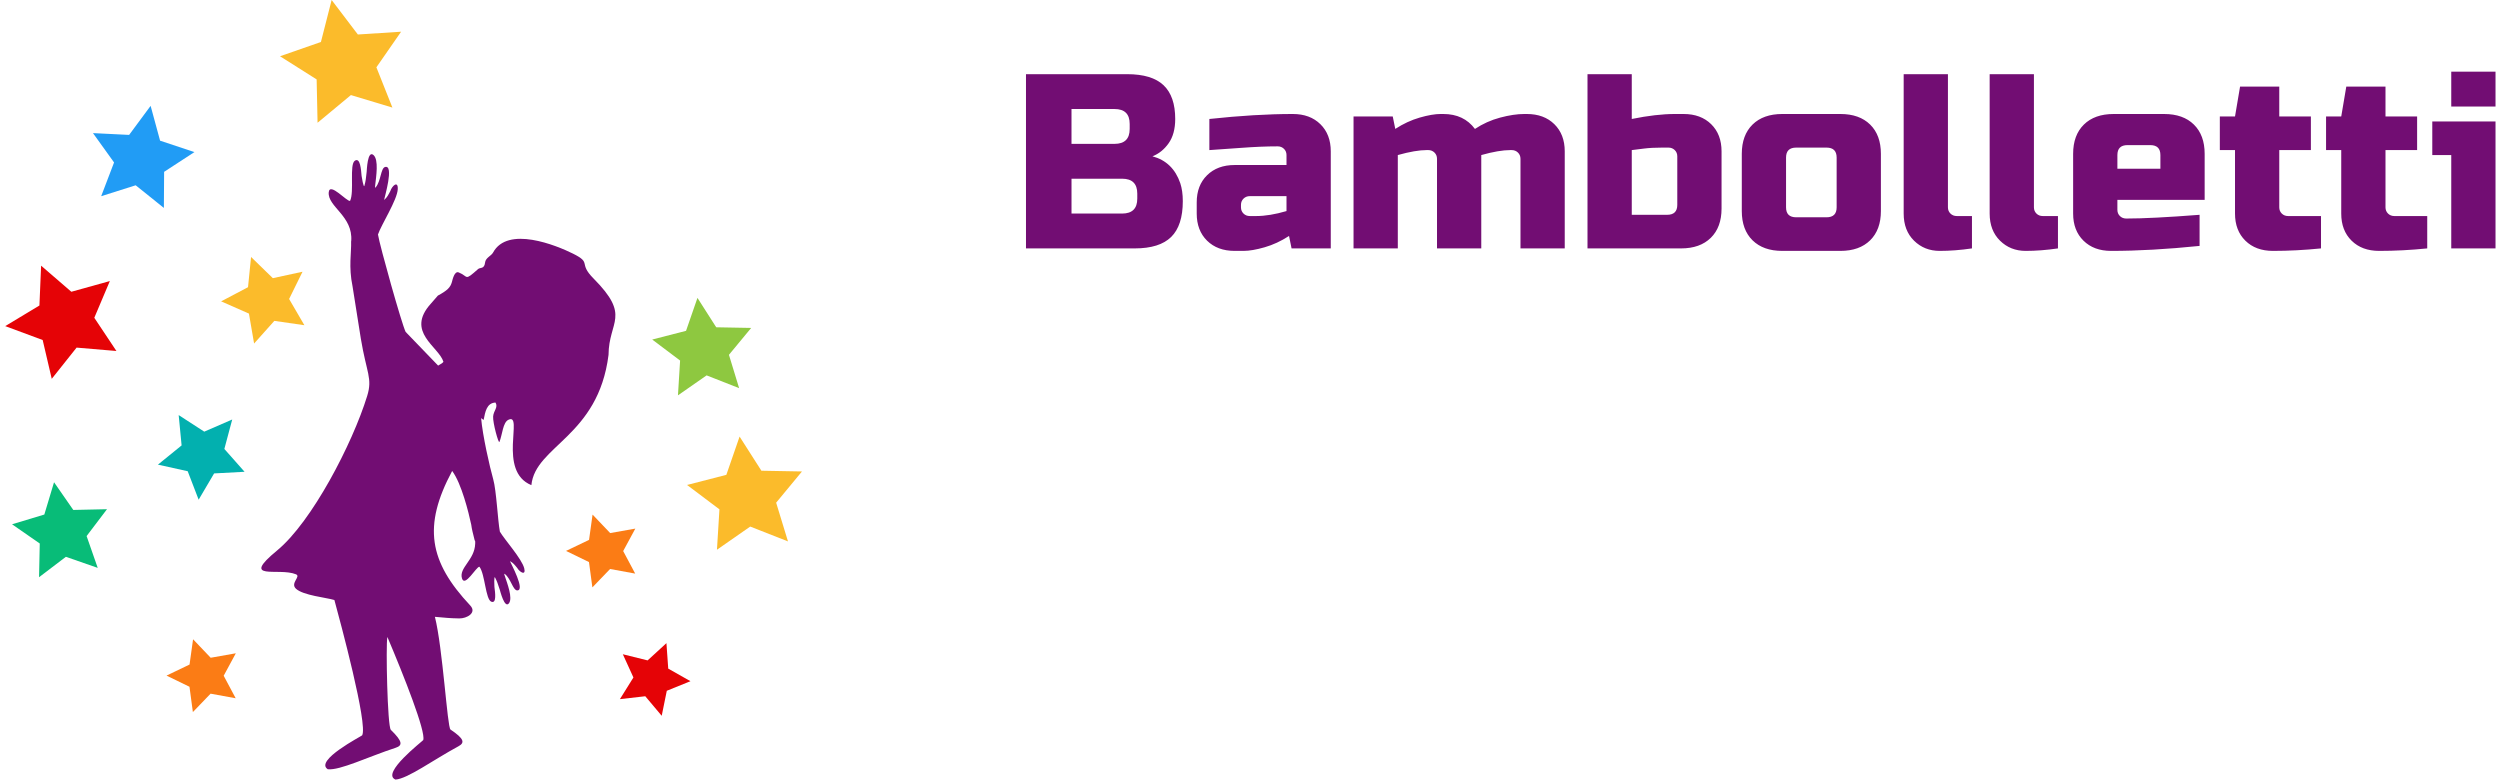
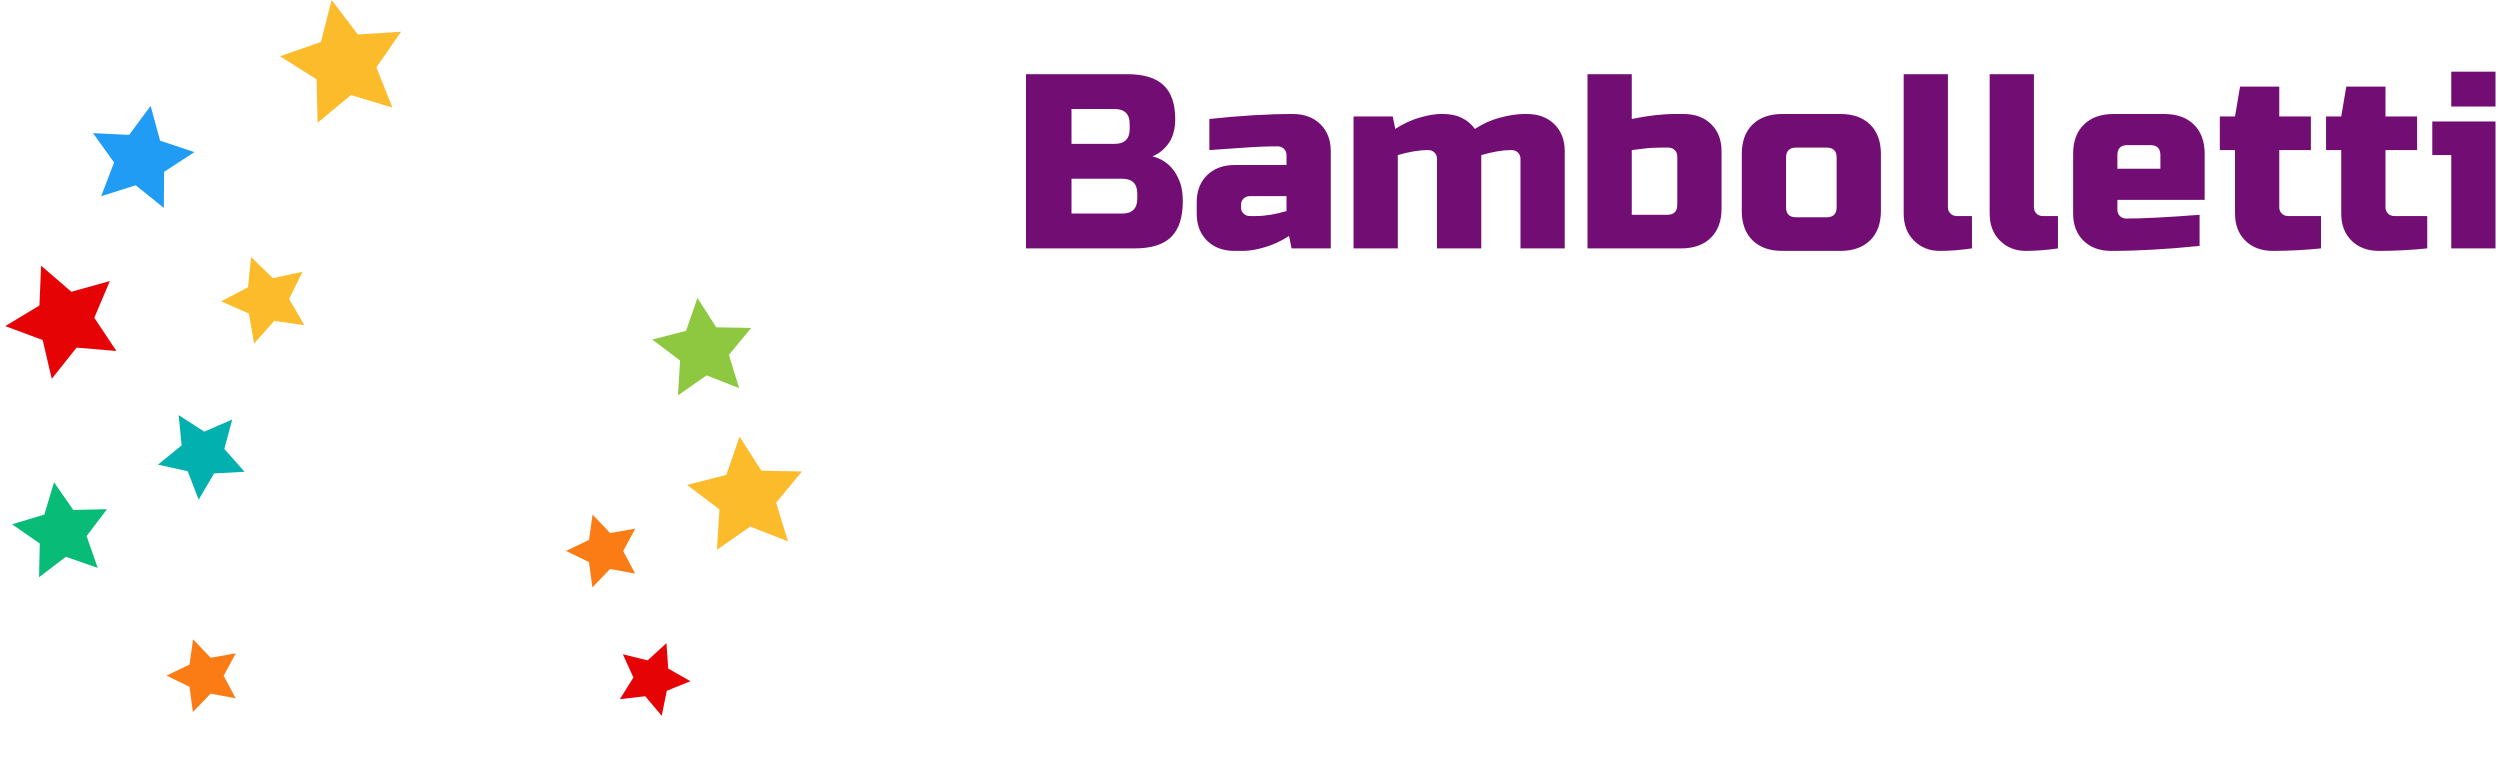
<svg xmlns="http://www.w3.org/2000/svg" width="279" height="87" viewBox="0 0 279 87" fill="none">
  <path fill-rule="evenodd" clip-rule="evenodd" d="M16.809 11.812L17.865 15.7L21.699 16.972L18.316 19.176L18.289 23.205L15.142 20.678L11.291 21.896L12.729 18.131L10.377 14.855L14.411 15.055L16.809 11.812Z" fill="#219CF5" />
  <path fill-rule="evenodd" clip-rule="evenodd" d="M82.538 48.722L84.972 52.532L89.5 52.615L86.618 56.1L87.938 60.421L83.725 58.765L80.012 61.351L80.29 56.843L76.675 54.122L81.06 52.992L82.538 48.722Z" fill="#FBBB2B" />
  <path fill-rule="evenodd" clip-rule="evenodd" d="M77.836 33.244L79.931 36.525L83.831 36.597L81.35 39.598L82.486 43.318L78.858 41.892L75.661 44.119L75.899 40.237L72.787 37.893L76.563 36.92L77.836 33.244Z" fill="#8EC840" />
  <path fill-rule="evenodd" clip-rule="evenodd" d="M37.011 0L39.937 3.85L44.763 3.54L42.005 7.512L43.792 12.006L39.162 10.61L35.44 13.698L35.337 8.863L31.25 6.278L35.815 4.686L37.011 0Z" fill="#FBBB2B" />
  <path fill-rule="evenodd" clip-rule="evenodd" d="M74.374 71.775L74.575 74.618L77.055 76.021L74.414 77.091L73.847 79.882L72.013 77.701L69.182 78.024L70.69 75.606L69.508 73.014L72.273 73.701L74.374 71.775Z" fill="#E50306" />
  <path fill-rule="evenodd" clip-rule="evenodd" d="M21.546 71.343L23.512 73.405L26.317 72.907L24.963 75.413L26.303 77.927L23.501 77.414L21.525 79.466L21.146 76.642L18.584 75.397L21.153 74.164L21.546 71.343Z" fill="#FB7C15" />
  <path fill-rule="evenodd" clip-rule="evenodd" d="M6.031 53.819L8.178 56.91L11.94 56.827L9.665 59.824L10.906 63.376L7.353 62.139L4.358 64.417L4.437 60.655L1.345 58.51L4.947 57.423L6.031 53.819Z" fill="#08BC78" />
  <path fill-rule="evenodd" clip-rule="evenodd" d="M28.019 28.679L30.449 31.043L33.762 30.325L32.264 33.366L33.97 36.295L30.615 35.81L28.357 38.338L27.782 34.997L24.679 33.631L27.679 32.051L28.019 28.679Z" fill="#FBBB2B" />
  <path fill-rule="evenodd" clip-rule="evenodd" d="M25.916 46.816L25.038 50.103L27.293 52.651L23.895 52.833L22.169 55.765L20.947 52.589L17.625 51.853L20.267 49.709L19.94 46.323L22.795 48.173L25.916 46.816Z" fill="#02B0AF" />
  <path fill-rule="evenodd" clip-rule="evenodd" d="M4.588 29.65L7.961 32.561L12.258 31.366L10.524 35.465L12.992 39.171L8.547 38.793L5.775 42.278L4.762 37.946L0.582 36.394L4.4 34.095L4.588 29.65Z" fill="#E50306" />
-   <path fill-rule="evenodd" clip-rule="evenodd" d="M50.461 52.559C47.169 58.716 47.879 62.67 52.479 67.573C53.252 68.396 52.079 69.032 51.256 69.016C49.996 68.992 49.961 68.952 48.535 68.838C49.413 72.324 49.918 81.175 50.276 81.417C51.819 82.453 51.886 82.892 51.168 83.282C48.304 84.833 45.488 86.912 44.138 87C42.461 86.322 47.174 82.704 47.233 82.591C47.548 81.675 45.074 75.428 43.234 71.089L43.226 71.129C43.051 72.035 43.234 81.079 43.619 81.453C44.953 82.749 44.939 83.193 44.163 83.448C41.068 84.462 37.925 86.002 36.581 85.847C35.052 84.879 40.336 82.164 40.416 82.064C41.081 80.874 37.973 69.365 37.319 66.962C36.433 66.688 33.85 66.453 33.036 65.708C32.342 65.074 33.626 64.341 33.032 64.093C31.124 63.294 26.709 64.91 30.944 61.416C34.791 58.24 39.318 49.562 40.977 44.191C41.589 42.208 40.911 41.651 40.272 37.807L39.342 31.947C38.886 29.742 39.231 28.209 39.184 26.923L39.195 26.92C39.431 24.101 36.533 23.071 36.687 21.454C36.798 20.293 38.717 22.528 39.069 22.418C39.559 21.399 38.964 18.349 39.608 17.931C40.205 17.544 40.292 18.933 40.353 19.627C40.355 19.649 40.577 21.076 40.67 20.718C40.837 20.076 40.811 20.084 40.92 19.174C40.936 19.043 41.005 16.693 41.687 17.309C42.277 17.843 41.986 19.651 41.861 20.764C41.846 20.89 41.833 21.02 41.938 20.893C42.521 20.19 42.487 18.771 42.97 18.637C44.02 18.346 42.894 22.077 42.864 22.32C43.211 22.03 43.339 21.739 43.557 21.329C43.759 20.719 44.432 20.132 44.391 21.102C44.34 22.307 42.543 25.085 42.181 26.171C42.406 27.522 44.828 36.137 45.267 37.036L48.895 40.801C49.209 40.629 49.447 40.473 49.486 40.371C48.967 38.674 45.221 37.041 48.089 33.883L48.867 32.989C49.893 32.434 50.263 32.091 50.43 31.48C50.516 31.165 50.721 30.211 51.198 30.404C52.315 30.857 51.785 31.419 53.364 30.019C53.576 29.831 54.055 30.05 54.133 29.306C54.19 28.76 54.821 28.562 55.021 28.193C56.657 25.163 62.079 27.379 63.934 28.3C66.118 29.384 64.472 29.301 66.234 31.076C70.451 35.323 67.936 35.789 67.912 39.609C66.756 48.752 59.742 49.734 59.301 54.142C55.474 52.579 58.475 46.025 56.742 46.846C56.111 47.145 56.072 48.495 55.736 49.32C55.64 49.556 54.985 47.177 55.033 46.48C55.083 45.817 55.624 45.463 55.296 44.923C54.308 44.974 54.151 45.96 53.972 46.868L53.693 46.662C53.85 48.566 54.649 52.092 55.045 53.492C55.398 54.739 55.547 58.049 55.785 59.33C56.312 60.23 58.23 62.351 58.503 63.417C58.723 64.276 58.012 63.88 57.715 63.373C57.443 63.048 57.273 62.813 56.91 62.619C56.982 62.831 58.693 65.948 57.701 65.887C57.245 65.858 57.007 64.585 56.353 64.068C56.235 63.974 56.272 64.088 56.309 64.198C56.631 65.167 57.233 66.727 56.807 67.315C56.315 67.993 55.809 65.909 55.77 65.794C55.5 65.003 55.525 65.005 55.255 64.464C55.104 64.162 55.176 65.478 55.178 65.497C55.256 66.128 55.44 67.385 54.834 67.152C54.18 66.901 54.134 64.066 53.504 63.248C53.168 63.217 51.879 65.575 51.56 64.559C51.182 63.354 52.985 62.512 53.032 60.659C53.038 60.443 53.039 60.413 53.008 60.323L52.98 60.331C52.957 60.237 52.934 60.142 52.91 60.047C52.781 59.532 52.649 59.027 52.592 58.561C52.301 57.199 51.51 53.966 50.462 52.557L50.461 52.559Z" fill="#720D73" />
  <path fill-rule="evenodd" clip-rule="evenodd" d="M66.13 57.428L68.096 59.49L70.902 58.992L69.547 61.499L70.888 64.013L68.085 63.5L66.109 65.552L65.731 62.728L63.169 61.482L65.738 60.251L66.13 57.428Z" fill="#FB7C15" />
  <path d="M114.5 8.278H125.791C127.636 8.278 128.99 8.69 129.856 9.514C130.722 10.338 131.154 11.592 131.154 13.278C131.154 14.389 130.91 15.291 130.421 15.986C129.931 16.68 129.329 17.166 128.614 17.444C130.138 17.852 131.173 18.852 131.719 20.445C131.907 21.018 132.001 21.685 132.001 22.445C132.001 24.26 131.568 25.593 130.703 26.445C129.837 27.297 128.482 27.722 126.638 27.722H114.5V8.278ZM126.92 21.611C126.92 20.5 126.355 19.944 125.226 19.944H119.581V23.833H125.226C126.355 23.833 126.92 23.277 126.92 22.166V21.611V21.611ZM126.073 13.833C126.073 12.722 125.508 12.166 124.379 12.166H119.58V16.055H124.379C125.508 16.055 126.073 15.499 126.073 14.388V13.833V13.833ZM140.186 24.111C141.184 24.111 142.313 23.926 143.574 23.556V21.889H139.481C139.199 21.889 138.964 21.982 138.776 22.167C138.588 22.352 138.493 22.583 138.493 22.861V23.139C138.493 23.417 138.588 23.648 138.776 23.834C138.964 24.019 139.199 24.111 139.481 24.111H140.187H140.186ZM134.965 13.278C138.408 12.907 141.513 12.722 144.28 12.722C145.559 12.722 146.585 13.101 147.356 13.861C148.128 14.62 148.514 15.63 148.514 16.889V27.722H144.139L143.856 26.333C142.972 26.907 142.064 27.328 141.133 27.596C140.201 27.865 139.415 28 138.776 28H137.788C136.508 28 135.482 27.62 134.711 26.861C133.939 26.102 133.554 25.092 133.554 23.833V22.583C133.554 21.323 133.939 20.314 134.711 19.555C135.482 18.796 136.508 18.416 137.788 18.416H143.574V17.305C143.574 17.027 143.48 16.796 143.292 16.611C143.104 16.426 142.868 16.333 142.586 16.333C141.363 16.333 140.012 16.388 138.536 16.5C137.058 16.611 135.868 16.694 134.965 16.75V13.278ZM161.075 12.722C162.599 12.722 163.775 13.278 164.604 14.389C165.47 13.815 166.406 13.393 167.413 13.125C168.42 12.857 169.318 12.722 170.108 12.722H170.391C171.67 12.722 172.696 13.101 173.467 13.861C174.239 14.62 174.625 15.63 174.625 16.889V27.722H169.686V17.721C169.686 17.444 169.591 17.212 169.403 17.027C169.215 16.842 168.98 16.749 168.697 16.749H168.556C167.709 16.749 166.628 16.934 165.31 17.305V27.721H160.37V17.721C160.37 17.443 160.276 17.212 160.088 17.026C159.9 16.841 159.665 16.748 159.382 16.748H159.241C158.394 16.748 157.313 16.933 155.995 17.304V27.721H151.055V12.998H155.43L155.713 14.387C156.597 13.813 157.505 13.392 158.437 13.123C159.368 12.855 160.154 12.72 160.794 12.72H161.076L161.075 12.722ZM187.185 17.444C187.185 17.166 187.091 16.935 186.903 16.75C186.715 16.565 186.48 16.472 186.197 16.472H185.492C184.701 16.472 184.019 16.509 183.445 16.583C182.871 16.657 182.424 16.713 182.105 16.75V23.972H186.056C186.809 23.972 187.185 23.602 187.185 22.861V17.445V17.444ZM182.105 13.278C183.93 12.907 185.53 12.722 186.903 12.722H187.891C189.171 12.722 190.196 13.101 190.968 13.861C191.74 14.62 192.125 15.63 192.125 16.889V23.277C192.125 24.666 191.725 25.754 190.926 26.541C190.126 27.328 189.02 27.722 187.609 27.722H177.165V8.277H182.105V13.277V13.278ZM209.908 23.555C209.908 24.944 209.508 26.032 208.709 26.819C207.909 27.606 206.804 28 205.392 28H198.9C197.489 28 196.383 27.606 195.583 26.819C194.784 26.032 194.384 24.944 194.384 23.555V17.166C194.384 15.777 194.784 14.69 195.583 13.902C196.383 13.116 197.489 12.722 198.9 12.722H205.392C206.804 12.722 207.909 13.116 208.709 13.902C209.509 14.69 209.908 15.777 209.908 17.166V23.555ZM204.969 17.583C204.969 16.842 204.592 16.472 203.84 16.472H200.452C199.7 16.472 199.323 16.842 199.323 17.583V23.139C199.323 23.879 199.7 24.25 200.452 24.25H203.84C204.592 24.25 204.969 23.879 204.969 23.139V17.583ZM220.07 27.722C218.81 27.907 217.61 28 216.471 28C215.333 28 214.378 27.62 213.607 26.861C212.835 26.102 212.45 25.092 212.45 23.833V8.277H217.389V23.139C217.389 23.416 217.483 23.648 217.671 23.833C217.859 24.018 218.095 24.111 218.377 24.111H220.071V27.722H220.07ZM237.43 16.194C236.677 16.194 236.301 16.565 236.301 17.305V18.833H241.1V17.305C241.1 16.565 240.723 16.194 239.97 16.194H237.43ZM245.475 27.444C241.843 27.815 238.549 28 235.595 28C234.315 28 233.29 27.621 232.518 26.861C231.746 26.102 231.361 25.093 231.361 23.834V17.167C231.361 15.778 231.761 14.69 232.56 13.903C233.36 13.116 234.466 12.723 235.877 12.723H241.522C242.934 12.723 244.04 13.116 244.839 13.903C245.639 14.69 246.039 15.778 246.039 17.167V22.306H236.3V23.417C236.3 23.695 236.394 23.926 236.582 24.111C236.77 24.296 237.006 24.389 237.288 24.389C239.151 24.389 241.879 24.25 245.474 23.972V27.445L245.475 27.444ZM259.023 27.722C257.198 27.907 255.411 28 253.66 28C252.381 28 251.355 27.621 250.584 26.861C249.812 26.102 249.427 25.093 249.427 23.834V16.75H247.733V13H249.427L249.991 9.666H254.366V13H257.895V16.75H254.366V23.139C254.366 23.417 254.46 23.648 254.648 23.834C254.836 24.019 255.072 24.111 255.354 24.111H259.024V27.722H259.023ZM270.879 27.722C269.053 27.907 267.266 28 265.516 28C264.236 28 263.21 27.621 262.439 26.861C261.667 26.102 261.282 25.093 261.282 23.834V16.75H259.588V13H261.282L261.846 9.666H266.221V13H269.75V16.75H266.221V23.139C266.221 23.417 266.316 23.648 266.504 23.834C266.692 24.019 266.927 24.111 267.209 24.111H270.879V27.722ZM278.5 13.556V27.722H273.56V17.306H271.443V13.556H278.5ZM273.56 8H278.5V11.889H273.56V8ZM229.667 27.722C228.406 27.907 227.207 28 226.068 28C224.93 28 223.974 27.621 223.203 26.861C222.432 26.102 222.046 25.093 222.046 23.834V8.278H226.986V23.139C226.986 23.417 227.08 23.648 227.268 23.834C227.456 24.019 227.692 24.111 227.974 24.111H229.668V27.722H229.667Z" fill="#720D73" />
</svg>